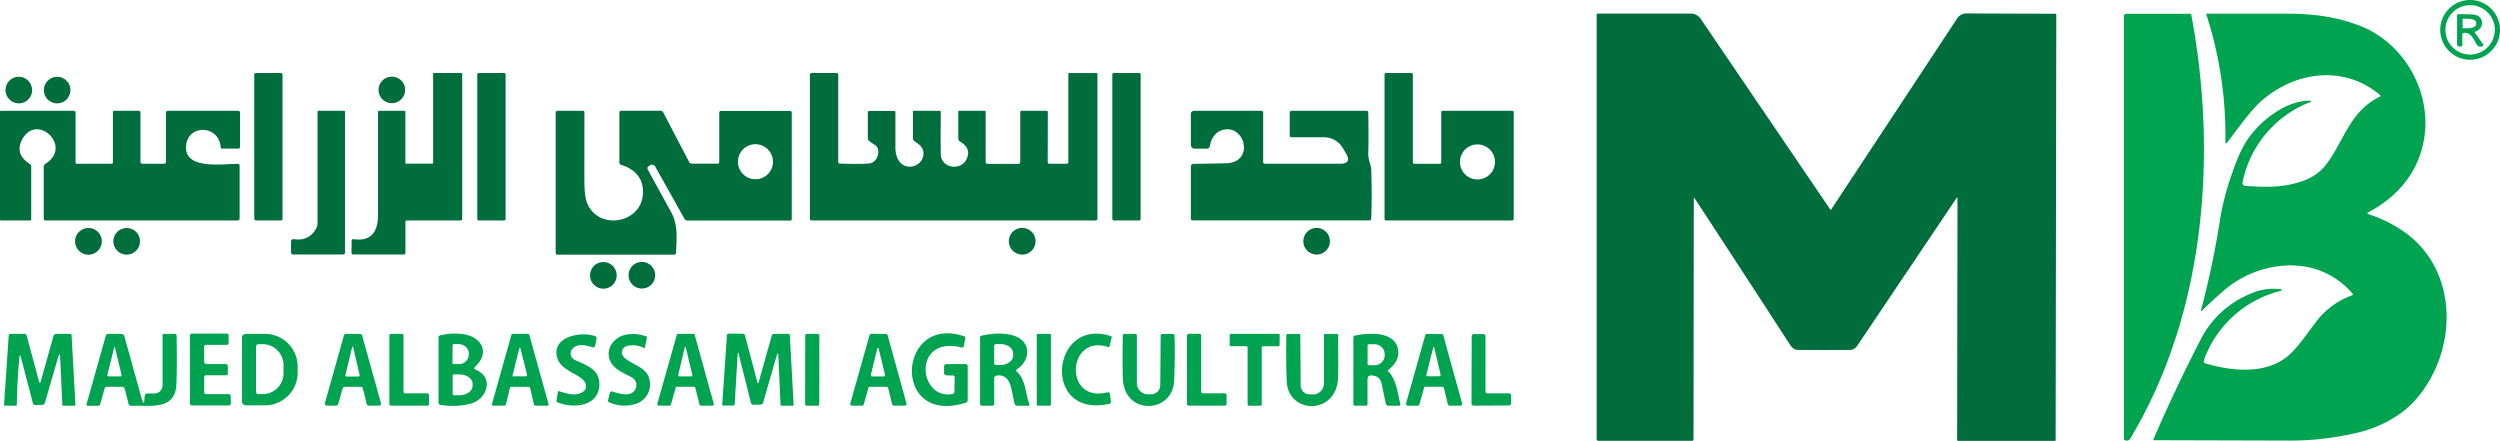
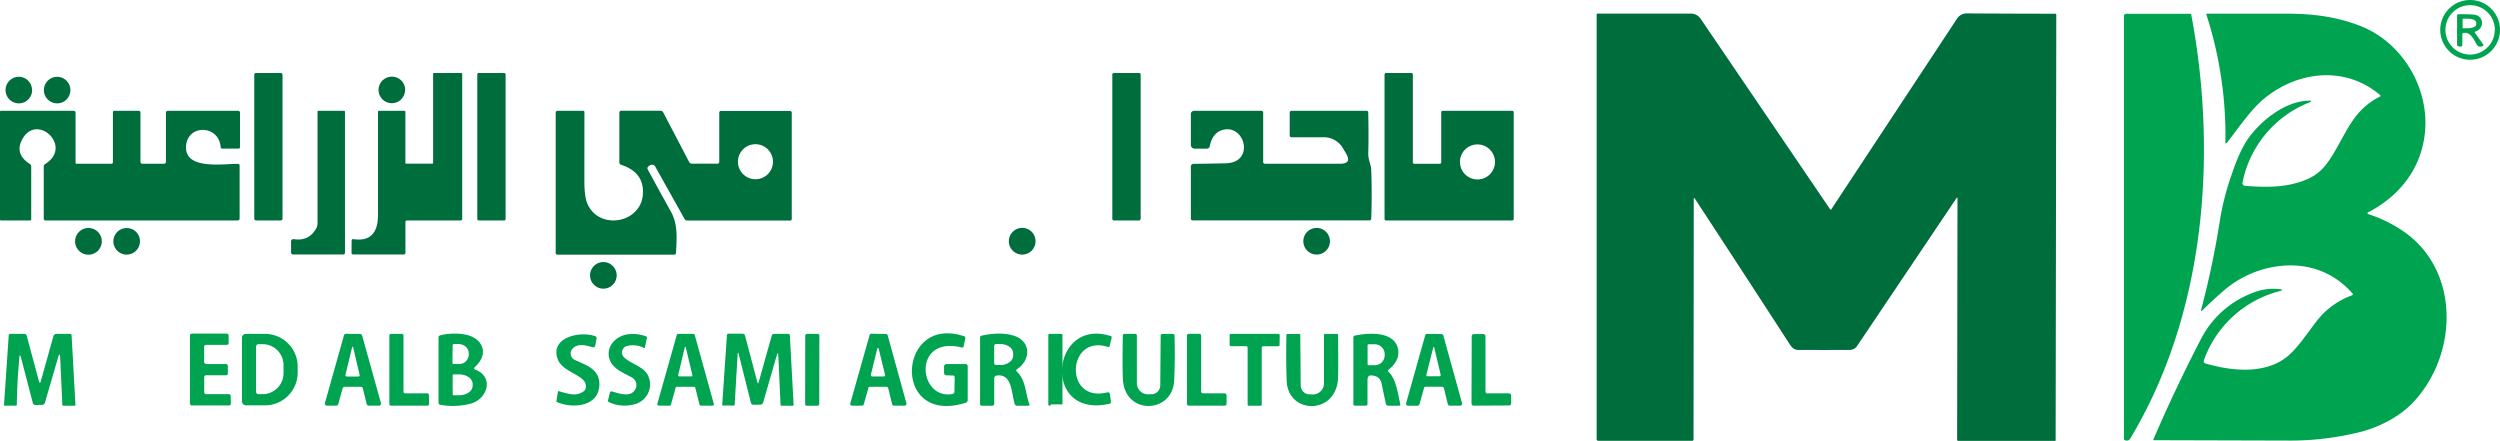
<svg xmlns="http://www.w3.org/2000/svg" viewBox="0 0 1065.23 187.86">
  <defs>
    <style>.cls-1{fill:#00a350;}.cls-2{fill:#006d3c;}</style>
  </defs>
  <title>Asset 1-1</title>
  <g id="Layer_2" data-name="Layer 2">
    <g id="Layer_1-2" data-name="Layer 1">
      <path class="cls-1" d="M1065.23,12.73A12.73,12.73,0,1,1,1052.5,0a12.73,12.73,0,0,1,12.73,12.73m-2.19,0a10.53,10.53,0,1,0-10.53,10.53A10.54,10.54,0,0,0,1063,12.74Z" />
      <path class="cls-1" d="M1014,41.28a.51.51,0,0,0,.09-.83c-15-12.64-35.28-10.18-49.66,1.82C959,46.86,953.82,54.47,949,60.69c-.53.68-.78.59-.77-.27a167.74,167.74,0,0,0-8.09-54.16c-.09-.29,0-.43.31-.43l34,0c10.44,0,20.9,1.13,31.46,5.31,18.21,7.21,29.73,27.26,27.2,46.57-1.92,14.75-11,26-24.13,32.8a.37.37,0,0,0,0,.67A59.14,59.14,0,0,1,1023.24,98c25.3,16.56,24.38,53.32,4.61,73.83-5.73,5.94-14.26,10.2-22.13,12.23a123.45,123.45,0,0,1-31.34,3.66l-56.6-.16c-.26,0-.33-.11-.23-.35q9.27-21.51,20.1-42.45A41.09,41.09,0,0,1,959.35,125a23.43,23.43,0,0,1,11.9-1.81c1.5.21,1.52.5,0,.89a46.53,46.53,0,0,0-32.23,29.53,1,1,0,0,0,.63,1.23c11.13,3.28,25.36,4.77,34.87-2.86,4.3-3.44,8.66-10.08,12.51-15.06a33.33,33.33,0,0,1,15.15-11.08.5.5,0,0,0,.2-.8c-8.86-10.08-21.12-13.68-34.26-11.19a44.15,44.15,0,0,0-21,10.34q-4.58,4-8.67,8c-.56.54-.73.43-.54-.31a371.25,371.25,0,0,0,8.2-39.43A115,115,0,0,1,951,74.08q3.38-10.12,7.12-15.3c5.47-7.57,15.31-15.32,25-15.87q3.3-.19.23,1a46.36,46.36,0,0,0-27.83,33.87,1.2,1.2,0,0,0,1.09,1.42c8.21.6,16.41.83,24.34-2,7.43-2.59,10.47-6.67,14.63-14,5.24-9.19,8.39-16.92,18.39-22Z" />
      <path class="cls-2" d="M834.07,84.59c0-.54-.15-.58-.45-.14l-42.35,63a3.71,3.71,0,0,1-3.06,1.64q-10.76.06-22.19,0c-1.26,0-2.38-.77-3.37-2.3q-20.25-31.26-40.47-62.13c-.32-.49-.48-.45-.48.14l-.1,102.49a.52.52,0,0,1-.52.53H681a.68.68,0,0,1-.68-.68l0-180.91a.38.38,0,0,1,.44-.44h39.72A5,5,0,0,1,724.63,8l55.18,81.18a.29.29,0,0,0,.49,0Q807.06,48.6,833.89,7.92a4.9,4.9,0,0,1,4.42-2.21q18.78.12,37.44.14a.42.42,0,0,1,.42.42l-.28,181.38a.2.2,0,0,1-.2.21l-41.24,0a.47.47,0,0,1-.53-.54l.15-102.71Z" />
      <path class="cls-1" d="M933.68,6.23c11.25,59.74,6,127.38-25.94,180.54a1.7,1.7,0,0,1-2.31.79.71.71,0,0,1-.43-.66V7a1,1,0,0,1,1.14-1.13h27.05a.45.45,0,0,1,.49.41Z" />
      <path class="cls-1" d="M1054.69,13.46a.32.32,0,0,0-.16.48l3.44,4.85c.37.51.24.83-.38.95l-.54.1a1.58,1.58,0,0,1-1.66-.73c-1.23-2-2.68-5.84-5.87-5a.43.43,0,0,0-.34.45l0,4.51c0,.57-.28.82-.84.76l-.76-.1a.66.66,0,0,1-.64-.73V6.54a.41.41,0,0,1,.44-.46,59.6,59.6,0,0,1,6.52.13c4.56.32,4.92,5.88.84,7.25m-5.45-5.26v3.6a.24.24,0,0,0,.24.24h2c2,0,3.57-.73,3.57-1.63V9.61c0-.9-1.6-1.64-3.57-1.64h-2a.24.24,0,0,0-.24.24Z" />
      <path class="cls-2" d="M120.38,93.17a.75.75,0,0,1-.75.76H109.09a.75.75,0,0,1-.75-.76V31.87a.75.75,0,0,1,.75-.76h10.54a.75.75,0,0,1,.75.76v61.3Z" />
      <path class="cls-2" d="M172.75,94.74l0,12.88a.73.73,0,0,1-.83.81H150.59a.73.73,0,0,1-.81-.83l.05-5.13a.58.58,0,0,1,.68-.58c7.73,1.16,10.55-3.16,10.56-10.41q0-21.84,0-43.84a.41.41,0,0,1,.4-.42h10.86a.4.4,0,0,1,.4.4V69.37c0,.25.13.38.4.38l10.91,0a.45.45,0,0,0,.51-.5l0-37.8a.3.3,0,0,1,.34-.34l11.63,0a.42.42,0,0,1,.42.4V93.12a.73.73,0,0,1-.83.81H173.55a.71.71,0,0,0-.8.81Z" />
      <path class="cls-2" d="M215.43,93.3a.62.62,0,0,1-.63.63H204a.62.62,0,0,1-.63-.63V31.74a.63.63,0,0,1,.63-.63H214.8a.62.62,0,0,1,.63.63V93.3Z" />
-       <path class="cls-2" d="M357.92,69.69c4.88.19,8.94.21,12.14,0,4.14-.22,5.49-6.22,2.74-7.91a21.74,21.74,0,0,1-2.46-1.74,1.42,1.42,0,0,1-.57-1.16V48a.66.66,0,0,1,.76-.74H380.9a.56.56,0,0,1,.63.64c0,4.88,0,9.91,0,15,.1,12,12.93,9.07,11.89,1.69-.31-2.18-2.1-3.22-3.79-4.45a1.57,1.57,0,0,1-.63-1.24V47.62a.35.35,0,0,1,.39-.4h10.95a.46.46,0,0,1,.52.53q-.12,13.7,0,18c.15,6.15,9.2,7.34,11.28,1.4,1-2.79,0-5-3-6.78a1.6,1.6,0,0,1-.82-1.44V47.62a.4.4,0,0,1,.39-.4l10.87,0a.38.38,0,0,1,.4.38V69a.82.82,0,0,0,.82.82h13a.81.81,0,0,0,.91-.9V47.78a.57.57,0,0,1,.56-.56h10.65a.49.49,0,0,1,.55.56l-.05,21.28c0,.47.22.71.69.71h7.43a.6.6,0,0,0,.67-.68l0-37.62a.3.3,0,0,1,.34-.34l11.63,0a.42.42,0,0,1,.42.4V93.12a.73.73,0,0,1-.83.81H345.9a.71.71,0,0,1-.8-.81V31.92a.71.71,0,0,1,.79-.81h10.47a.72.72,0,0,1,.81.81v37a.68.68,0,0,0,.74.77Z" />
      <path class="cls-2" d="M486,93.29a.64.64,0,0,1-.64.64H474.6a.65.65,0,0,1-.65-.64V31.76a.65.65,0,0,1,.65-.65h10.79a.65.65,0,0,1,.64.65V93.29Z" />
      <path class="cls-2" d="M614.1,69.17l0-21.35a.61.61,0,0,1,.6-.6h29.69a.6.6,0,0,1,.59.6V93.33a.61.61,0,0,1-.6.6H590.54a.6.6,0,0,1-.6-.6V31.71a.61.61,0,0,1,.6-.6l10.87,0a.6.6,0,0,1,.59.59V69.19a.62.62,0,0,0,.6.6l10.9,0a.6.6,0,0,0,.6-.6M637,69a7.46,7.46,0,1,0-7.45,7.46A7.45,7.45,0,0,0,637,69Z" />
      <path class="cls-2" d="M13.69,38.38A5.66,5.66,0,1,1,8,32.72a5.65,5.65,0,0,1,5.65,5.66Z" />
      <path class="cls-2" d="M30,38.39a5.65,5.65,0,1,1-5.65-5.65A5.65,5.65,0,0,1,30,38.39Z" />
      <path class="cls-2" d="M172.6,38.33A5.65,5.65,0,1,1,167,32.67a5.64,5.64,0,0,1,5.65,5.66Z" />
      <path class="cls-2" d="M32.21,69.37c0,.27.13.4.41.4H47.53a.58.58,0,0,0,.58-.56l0-21.41a.58.58,0,0,1,.58-.58H59.13a.73.73,0,0,1,.72.74l0,20.91a.8.8,0,0,0,.9.9h9.05a.8.8,0,0,0,.9-.9l0-20.72a.83.83,0,0,1,.94-.93h29.88a.76.76,0,0,1,.74.76l0,14.61a.65.65,0,0,1-.73.74H94.68a.6.6,0,0,1-.65-.62c-.74-9.45-13.64-9.82-14.7-1-1.32,11,15.88,8,22,8.12a.7.7,0,0,1,.77.79V93a.83.83,0,0,1-.94.93H19.39a.66.66,0,0,1-.75-.74V71a1.33,1.33,0,0,1,.62-1.13c12-7.38-3.51-22-9.74-10.57C7.22,63.49,8.28,67,12.69,69.85A1.27,1.27,0,0,1,13.3,71V93.53a.4.4,0,0,1-.4.4H.4a.4.4,0,0,1-.4-.4V47.62a.4.4,0,0,1,.4-.4h31a.79.79,0,0,1,.8.8V69.37Z" />
      <path class="cls-2" d="M134.67,97.44a4.65,4.65,0,0,0,.63-2.35V47.62a.35.35,0,0,1,.4-.4l10.89,0c.27,0,.4.12.4.4v60a.72.72,0,0,1-.82.81H124.83a.81.81,0,0,1-.81-.81v-4.77a1,1,0,0,1,1.12-.95q6.42,1,9.53-4.46Z" />
      <path class="cls-2" d="M306.47,69l0-20.93a.71.71,0,0,1,.8-.8h29.33a.76.76,0,0,1,.76.74l0,45.23a.65.65,0,0,1-.73.74H292.89a1.32,1.32,0,0,1-1.22-.71l-12.32-22a1.65,1.65,0,0,0-2.65-.66l-.38.24a1,1,0,0,0-.34,1.31q5.06,9.33,9.94,18.1c3,5.48,2.43,11.41,2.12,17.37a.81.81,0,0,1-.91.87H237.58a.72.72,0,0,1-.81-.81V48a.8.8,0,0,1,.81-.8l10.81,0c.42,0,.63.2.63.61Q249,62.18,249,77q0,6.64,1.19,9.57c4.86,11.73,22.66,8.6,23.71-3.45q.84-9.58-9.12-12.85A1.14,1.14,0,0,1,263.9,69l0-20.9a.82.82,0,0,1,.92-.92h16.56a1.38,1.38,0,0,1,1.24.76l11,21.05a1.28,1.28,0,0,0,1.23.74h10.79a.72.72,0,0,0,.82-.82m22.89,0a7.46,7.46,0,1,0-7.46,7.46A7.45,7.45,0,0,0,329.36,69Z" />
      <path class="cls-2" d="M539.11,69.77H571q5.17,0,2.51-4.43l-1.19-2a9.39,9.39,0,0,0-8.57-4.85H550.4a.77.77,0,0,1-.87-.87l0-9.53a.78.78,0,0,1,.89-.87h31.84A.69.69,0,0,1,583,48q.22,11.09,0,17.34c-.06,2.76,1.19,4.77,1.27,7q.38,10.37,0,20.74a.77.77,0,0,1-.87.84H508.2a.79.79,0,0,1-.79-.79l0-22.16a1.17,1.17,0,0,1,1.15-1.16q6.74-.07,13.75-.23c12.45-.27,8.23-16.73-1.24-14.24-2.94.78-4.83,3.1-5.62,7a1.22,1.22,0,0,1-1.19,1l-5.23,0a1.6,1.6,0,0,1-1.62-1.61V48.83A1.42,1.42,0,0,1,509,47.22h28.5a.72.72,0,0,1,.73.74V68.88a.78.78,0,0,0,.89.89Z" />
      <path class="cls-2" d="M43.38,102.82a5.69,5.69,0,1,1-5.69-5.68,5.69,5.69,0,0,1,5.69,5.68Z" />
      <path class="cls-2" d="M59.63,102.82A5.66,5.66,0,1,1,54,97.17a5.64,5.64,0,0,1,5.65,5.65Z" />
      <path class="cls-2" d="M441.24,102.79a5.69,5.69,0,1,1-5.69-5.69,5.68,5.68,0,0,1,5.69,5.69Z" />
      <path class="cls-2" d="M566.68,102.79A5.67,5.67,0,1,1,561,97.12a5.68,5.68,0,0,1,5.67,5.67Z" />
      <path class="cls-2" d="M262.76,117.33a5.67,5.67,0,1,1-5.67-5.67,5.68,5.68,0,0,1,5.67,5.67Z" />
-       <path class="cls-2" d="M279.17,117.27a5.67,5.67,0,1,1-5.67-5.67,5.68,5.68,0,0,1,5.67,5.67Z" />
      <path class="cls-1" d="M8.94,152.35c-.34-1.26-.56-1.24-.68.05-.63,6.68-1,13.37-1.09,20.07,0,.24-.13.37-.39.37H2.05c-.25,0-.36-.11-.34-.36l2-29.47a.71.71,0,0,1,.79-.76h5.93a1,1,0,0,1,.93.73l5.22,19.41c.27,1,.55,1,.82,0l5.35-19.12a1.27,1.27,0,0,1,1.33-1h5.66a.69.69,0,0,1,.77.73l1.64,29.5a.34.34,0,0,1-.35.38l-4.82,0a.37.37,0,0,1-.42-.4l-.91-20c-.08-1.85-.39-1.9-.92-.11l-5.57,19.15a1.26,1.26,0,0,1-1.29,1l-2.68.05a1.13,1.13,0,0,1-1.22-.94l-5-19.18Z" />
-       <path class="cls-1" d="M61.55,169.54a10.37,10.37,0,0,1,.16-1,1,1,0,0,1,1.08-.9l3,0a3.43,3.43,0,0,0,3.47-3.41l0-21.17a.7.7,0,0,1,.8-.79l4.38,0a.73.73,0,0,1,.81.79q.24,15.09-.13,21.13c-.68,11-11.87,8.33-19.2,8.73a1.11,1.11,0,0,1-1.14-.84l-1.58-6.2a1.3,1.3,0,0,0-1.39-1.08H45.57a1.05,1.05,0,0,0-1,.76L42.78,172a1.12,1.12,0,0,1-1.19.91H37.45a.6.6,0,0,1-.56-.76l8.16-29a1.13,1.13,0,0,1,1.18-.89h5.36A1.43,1.43,0,0,1,53,143.3l7.31,26.32c.73,2.62,1.16,2.61,1.28-.08m-13-21.22L45.78,159.6c-.13.53.08.79.62.79l4.74,0c.53,0,.74-.26.61-.79l-2.69-11.26c-.16-.69-.32-.69-.5,0Z" />
      <path class="cls-1" d="M87.78,155.12l8.49,0a.8.8,0,0,1,.81.8l0,3.18a.79.79,0,0,1-.8.8l-8.46,0a.8.8,0,0,0-.81.8l0,6.43a.81.81,0,0,0,.81.81l9.66,0a.8.8,0,0,1,.81.79l.08,3.2a.82.82,0,0,1-.81.83H81.74a.8.8,0,0,1-.8-.81v-29a.81.81,0,0,1,.81-.81l14.87,0a.79.79,0,0,1,.8.8v3.21a.79.79,0,0,1-.8.8H87.78a.8.8,0,0,0-.8.81v6.43a.79.79,0,0,0,.8.8Z" />
      <path class="cls-1" d="M103.07,144a1.72,1.72,0,0,1,1.72-1.74l7.83,0a13.94,13.94,0,0,1,14.21,13.65v3.12a13.93,13.93,0,0,1-14.14,13.68h-7.83A1.76,1.76,0,0,1,103.1,171l0-27m6,3.59,0,19.36a1,1,0,0,0,1,1l2,0a8.93,8.93,0,0,0,8.7-9.12V155.8a8.9,8.9,0,0,0-8.67-9.15l-2,0a1,1,0,0,0-1,1Z" />
      <path class="cls-1" d="M146,165.43l-1.87,6.76a.88.88,0,0,1-.86.67h-3.95a.9.9,0,0,1-.87-1.15l8.12-28.83a.88.88,0,0,1,.88-.64l6,.06a.92.92,0,0,1,.86.68l8,28.73a.89.89,0,0,1-.85,1.15h-4.35a.9.9,0,0,1-.87-.69l-1.63-6.67a.89.89,0,0,0-.87-.69l-6.86,0a.9.9,0,0,0-.87.66m7.19-5.83-2.63-11.28q-.32-1.32-.63,0l-2.75,11.38a.57.57,0,0,0,.56.7h4.84c.53,0,.74-.26.61-.79Z" />
      <path class="cls-1" d="M172.6,167.6l9.48,0a.67.67,0,0,1,.67.66l.07,3.88a.67.67,0,0,1-.68.7H166.58a.68.68,0,0,1-.68-.68V142.94a.68.68,0,0,1,.68-.67l4.67,0a.69.69,0,0,1,.68.68v24a.67.67,0,0,0,.67.67Z" />
      <path class="cls-1" d="M202.56,157.49c8.19,3.24,5.11,12.84-2.43,14.62a30.32,30.32,0,0,1-12.58.36.88.88,0,0,1-.71-.84V143.88a.92.92,0,0,1,.76-1,25.44,25.44,0,0,1,10.26-.4c7.65,1.29,10.92,8.07,4.51,13.88-.53.47-.47.84.19,1.1m-9.69-10.36-.1,7.48a.52.52,0,0,0,.52.53h2a4.12,4.12,0,0,0,4.44-3.75v-.87c0-2.11-1.91-3.85-4.34-3.88l-2,0a.52.52,0,0,0-.51.5m0,12.87v8a.45.45,0,0,0,.44.44h2.35c3.16,0,5.72-1.81,5.72-4.06v-.77c0-2.24-2.55-4.06-5.72-4.06h-2.35a.44.44,0,0,0-.44.43Z" />
-       <path class="cls-1" d="M217.3,165.25l-1.77,7.12a.58.58,0,0,1-.58.45l-4.74.05a.62.62,0,0,1-.58-.76l8.28-29.41a.6.6,0,0,1,.58-.43l6.46,0a.62.62,0,0,1,.58.44l8.2,29.44a.59.59,0,0,1-.58.74l-5.07-.05a.59.59,0,0,1-.58-.45l-1.63-7.1a.6.6,0,0,0-.58-.47h-7.41a.61.61,0,0,0-.58.45m1.06-5.12a.17.17,0,0,0,.17.21l5.18,0c.69,0,1-.34.79-1l-2.77-11a.23.23,0,0,0-.45,0l-2.92,11.79Z" />
      <path class="cls-1" d="M243.73,148.84a3,3,0,0,0,1.07,4.46c4.59,2.21,10.56,3.77,10.59,10.29,0,9.81-11.4,10.62-18,7.75a.43.43,0,0,1-.29-.53l.61-3.82a.32.32,0,0,1,.47-.29c4,1.13,7.31,2.37,10.55,0a1.92,1.92,0,0,0,.82-1.22c1.37-5.69-9.63-6.27-11.92-12.45-3.36-9.07,9.12-12.13,15.9-9.81a.86.86,0,0,1,.64,1.11l-.54,2.85a.85.85,0,0,1-1.23.74c-3-.85-6.54-1.8-8.65.92Z" />
      <path class="cls-1" d="M265.85,152.19c2.78,2.82,8.5,4,10.26,7.8a8.7,8.7,0,0,1-5.49,12.19,15.81,15.81,0,0,1-11.09-.79.69.69,0,0,1-.43-.9l.8-3.26a.65.65,0,0,1,.78-.45c3.17.89,8.26,2.81,10.13-1.12a3.66,3.66,0,0,0-1.53-4.8c-3.06-1.7-7.52-3.4-9.17-6.85-2.54-5.3,1.55-10.53,6.87-11.48a16.09,16.09,0,0,1,8.4.83.4.4,0,0,1,.28.52l-.87,4.15c-.05.26-.21.33-.45.21a10.24,10.24,0,0,0-7.12-.83,2.84,2.84,0,0,0-1.37,4.78Z" />
      <path class="cls-1" d="M287.87,165.22l-2,7.22a.64.64,0,0,1-.58.43l-4.64-.05a.6.6,0,0,1-.57-.75l8.3-29.38a.6.6,0,0,1,.58-.44h6.47a.62.62,0,0,1,.58.44l8.15,29.41a.59.59,0,0,1-.58.76h-4.93a.62.62,0,0,1-.58-.46l-1.8-7.15a.59.59,0,0,0-.58-.45h-7.28a.57.57,0,0,0-.56.43m7.1-5.64-2.67-11.26c-.2-.8-.39-.8-.58,0L289,159.71a.56.56,0,0,0,.54.68l4.84,0c.54,0,.73-.27.6-.79Z" />
      <path class="cls-1" d="M330.94,151.51l-5.74,19.91a1.28,1.28,0,0,1-1.32,1l-2.72.05a1.15,1.15,0,0,1-1.24-1l-5.28-21.07a.14.14,0,0,0-.16-.11.15.15,0,0,0-.15.15l-1.3,22.1a.24.24,0,0,1-.28.25l-4.67,0c-.26,0-.37-.12-.35-.38l2-29.47a.72.72,0,0,1,.79-.76h5.74a1.14,1.14,0,0,1,1.21.92l5.2,19.59c.21.79.43.79.64,0L328.84,143a1,1,0,0,1,1-.74l5.92,0a.7.7,0,0,1,.79.74l1.61,29.51c0,.24-.09.37-.35.37l-4.8,0a.37.37,0,0,1-.42-.4l-.95-20.85c-.06-1.43-.29-1.46-.69-.08Z" />
      <path class="cls-1" d="M349.08,172.15a.75.75,0,0,1-.73.73h-4.57a.71.71,0,0,1-.72-.73l.05-29.15a.74.74,0,0,1,.72-.73h4.58a.71.71,0,0,1,.72.73l-.05,29.15Z" />
      <path class="cls-1" d="M370,165.37l-1.95,6.91a.8.8,0,0,1-.76.58h-4.22a.79.79,0,0,1-.76-1l8.22-29.08a.8.8,0,0,1,.77-.58l6.17.1a.8.8,0,0,1,.76.56l8,29a.8.8,0,0,1-.76,1h-4.58a.78.78,0,0,1-.75-.6l-1.68-6.86a.77.77,0,0,0-.76-.6h-7a.78.78,0,0,0-.75.58m7.13-5.79-2.54-10.47c-.29-1.21-.58-1.21-.89,0l-2.58,10.59a.56.56,0,0,0,.54.69l4.84,0c.55,0,.76-.26.63-.79Z" />
      <path class="cls-1" d="M406,160l-2.54-.07a1.08,1.08,0,0,1-1.2-1.24l0-2.36a1.07,1.07,0,0,1,1.22-1.21h7.85a.89.89,0,0,1,1,1v14.27a1.17,1.17,0,0,1-.88,1.22c-31.81,10-29-37.88-.63-28.32a.7.7,0,0,1,.5.89l-.74,3.43a.55.55,0,0,1-.74.47c-21.09-5.28-18.66,22.23-4.16,19.83a1.09,1.09,0,0,0,1-1.16l.1-5.91A.73.73,0,0,0,406,160Z" />
      <path class="cls-1" d="M433.27,158.34c3.86,3.56,3.62,9.34,5.33,13.87.16.44,0,.66-.47.66H433.3a1,1,0,0,1-.92-.7c-1.5-4.85-1.08-13.14-7.8-12.13a1.16,1.16,0,0,0-.95,1.13v10.91a.8.8,0,0,1-.82.79l-4.42,0a.8.8,0,0,1-.79-.79V143.88a.8.8,0,0,1,.7-.86q7.8-1.71,13.38-.08c7.64,2.23,7.8,10.23,1.66,14.39-.45.3-.47.64-.06,1m-9.67-11v7.38a.82.82,0,0,0,.82.82h1.82c3,0,5.45-1.82,5.45-4v-.94c0-2.24-2.45-4-5.45-4h-1.82a.82.82,0,0,0-.82.82Z" />
-       <path class="cls-1" d="M447.78,172.31a.55.55,0,0,1-.55.55H442.3a.55.55,0,0,1-.55-.55V142.8a.55.55,0,0,1,.55-.55h4.93a.54.54,0,0,1,.55.55v29.51Z" />
+       <path class="cls-1" d="M447.78,172.31a.55.55,0,0,1-.55.55a.55.55,0,0,1-.55-.55V142.8a.55.55,0,0,1,.55-.55h4.93a.54.54,0,0,1,.55.55v29.51Z" />
      <path class="cls-1" d="M472.2,147.87c-17.59-5.73-19,23.95-.45,19.33.69-.18,1.09.1,1.19.81l.42,3.06a.82.82,0,0,1-.73,1c-29,6.4-24.8-37.19.73-28.84a.51.51,0,0,1,.33.61l-.91,3.69a.46.46,0,0,1-.58.3Z" />
      <path class="cls-1" d="M490.7,168a3.83,3.83,0,0,0,3.68-3.8l.17-21.15a.69.69,0,0,1,.78-.77l4.36,0a.69.69,0,0,1,.77.75q.27,9.16-.14,18.95c-.56,14.2-20.59,15.07-21.81.21-.22-2.86-.26-9.23-.1-19.16a.71.71,0,0,1,.81-.77l4.4,0a.7.7,0,0,1,.79.79v20.23a4.73,4.73,0,0,0,4.93,4.73l1.35-.05Z" />
      <path class="cls-1" d="M512.55,167.6l9.32,0a.78.78,0,0,1,.76.74l0,3.72a.74.74,0,0,1-.76.78H506.52a.76.76,0,0,1-.76-.76V143a.76.76,0,0,1,.76-.76l4.53,0a.75.75,0,0,1,.75.75v23.83a.75.75,0,0,0,.76.75Z" />
      <path class="cls-1" d="M531,147.5h-6.48a.58.58,0,0,1-.58-.58v-4.08a.58.58,0,0,1,.58-.58h20.17a.58.58,0,0,1,.58.58l-.05,4.11a.58.58,0,0,1-.58.58l-6.44,0a.57.57,0,0,0-.58.58l0,24.2a.58.58,0,0,1-.58.58h-4.86a.57.57,0,0,1-.58-.58v-24.2a.58.58,0,0,0-.58-.58Z" />
      <path class="cls-1" d="M557.87,168l1.32.07a4.73,4.73,0,0,0,4.95-4.72l0-20.67a.39.39,0,0,1,.39-.38l5.18,0a.41.41,0,0,1,.42.4q.17,14.19,0,18.53c-.84,15.72-21.39,15.4-21.89,1q-.33-10-.11-19.54a.36.36,0,0,1,.4-.37l5.14,0a.33.33,0,0,1,.37.37l.18,21.55a3.82,3.82,0,0,0,3.67,3.8Z" />
      <path class="cls-1" d="M582.68,161.63l0,10.44a.71.71,0,0,1-.81.79h-4.41a.72.72,0,0,1-.8-.81V143.89a.85.85,0,0,1,.75-.91c5.45-1.15,16.48-2,18.22,5.47.77,3.27-.55,6.32-4,9.12a.49.49,0,0,0,0,.85c3.24,2.9,4.11,9.73,5,13.73.12.48-.08.72-.58.72l-4.55,0a1.09,1.09,0,0,1-1-.84l-1.89-8.92a3.89,3.89,0,0,0-3.18-3l-.71-.11c-1.32-.21-2,.35-2,1.69m0-14.59v8.11a.4.4,0,0,0,.4.41h2.45a4.25,4.25,0,0,0,4.43-4.05v-.83a4.25,4.25,0,0,0-4.43-4.05h-2.45a.4.4,0,0,0-.4.41Z" />
      <path class="cls-1" d="M606.76,165.38l-1.94,6.9a.84.84,0,0,1-.8.59l-4.11,0a.82.82,0,0,1-.79-1l8.15-29a.84.84,0,0,1,.81-.61l6.13.08a.81.81,0,0,1,.78.6l8,28.92a.82.82,0,0,1-.79,1l-4.47,0a.85.85,0,0,1-.81-.63l-1.67-6.81a.8.8,0,0,0-.79-.63l-7,0a.8.8,0,0,0-.78.59m7.15-5.8-2.6-11c-.21-1-.43-1-.67,0l-2.76,11c-.11.49.07.73.57.73l4.83,0c.53,0,.74-.26.63-.79Z" />
      <path class="cls-1" d="M633.94,167.6l9,0a1,1,0,0,1,.94.91v3.32a.91.91,0,0,1-.92.94l-15,.08A.94.94,0,0,1,627,172l.08-28.73a.94.94,0,0,1,.94-.94l4,0a.93.93,0,0,1,.93.94l0,23.48a.93.93,0,0,0,.93.93Z" />
    </g>
  </g>
</svg>